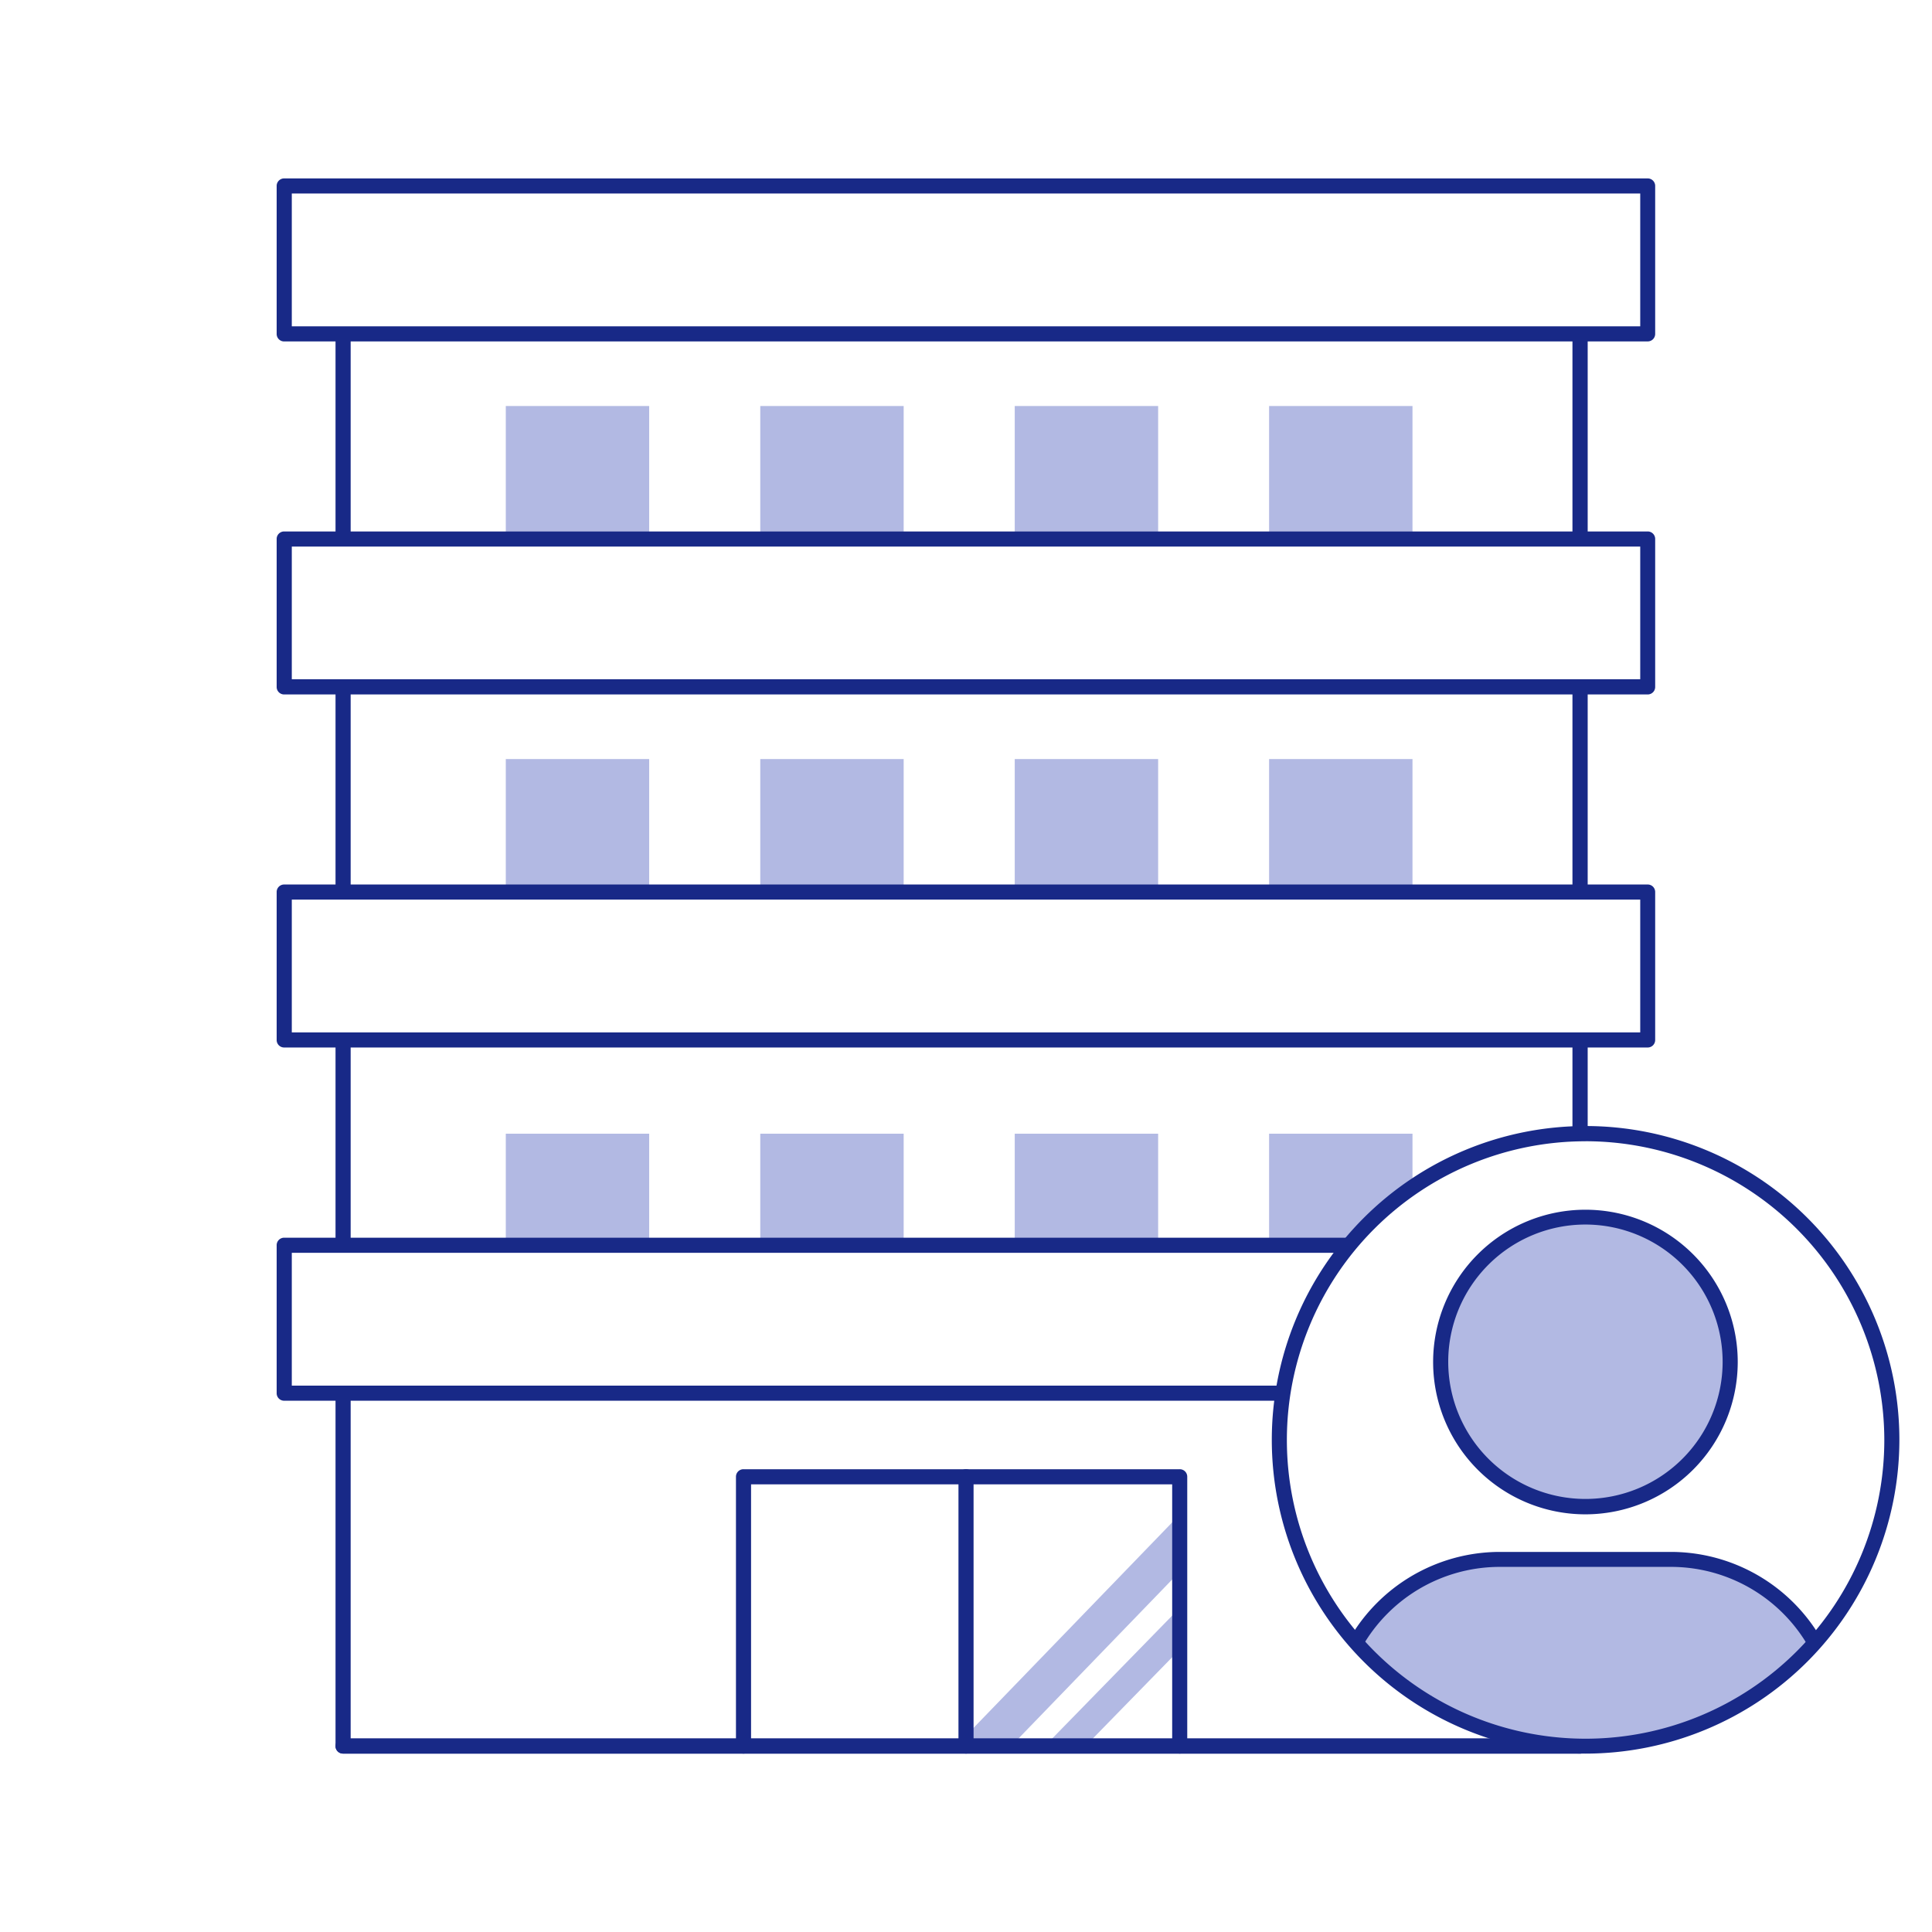
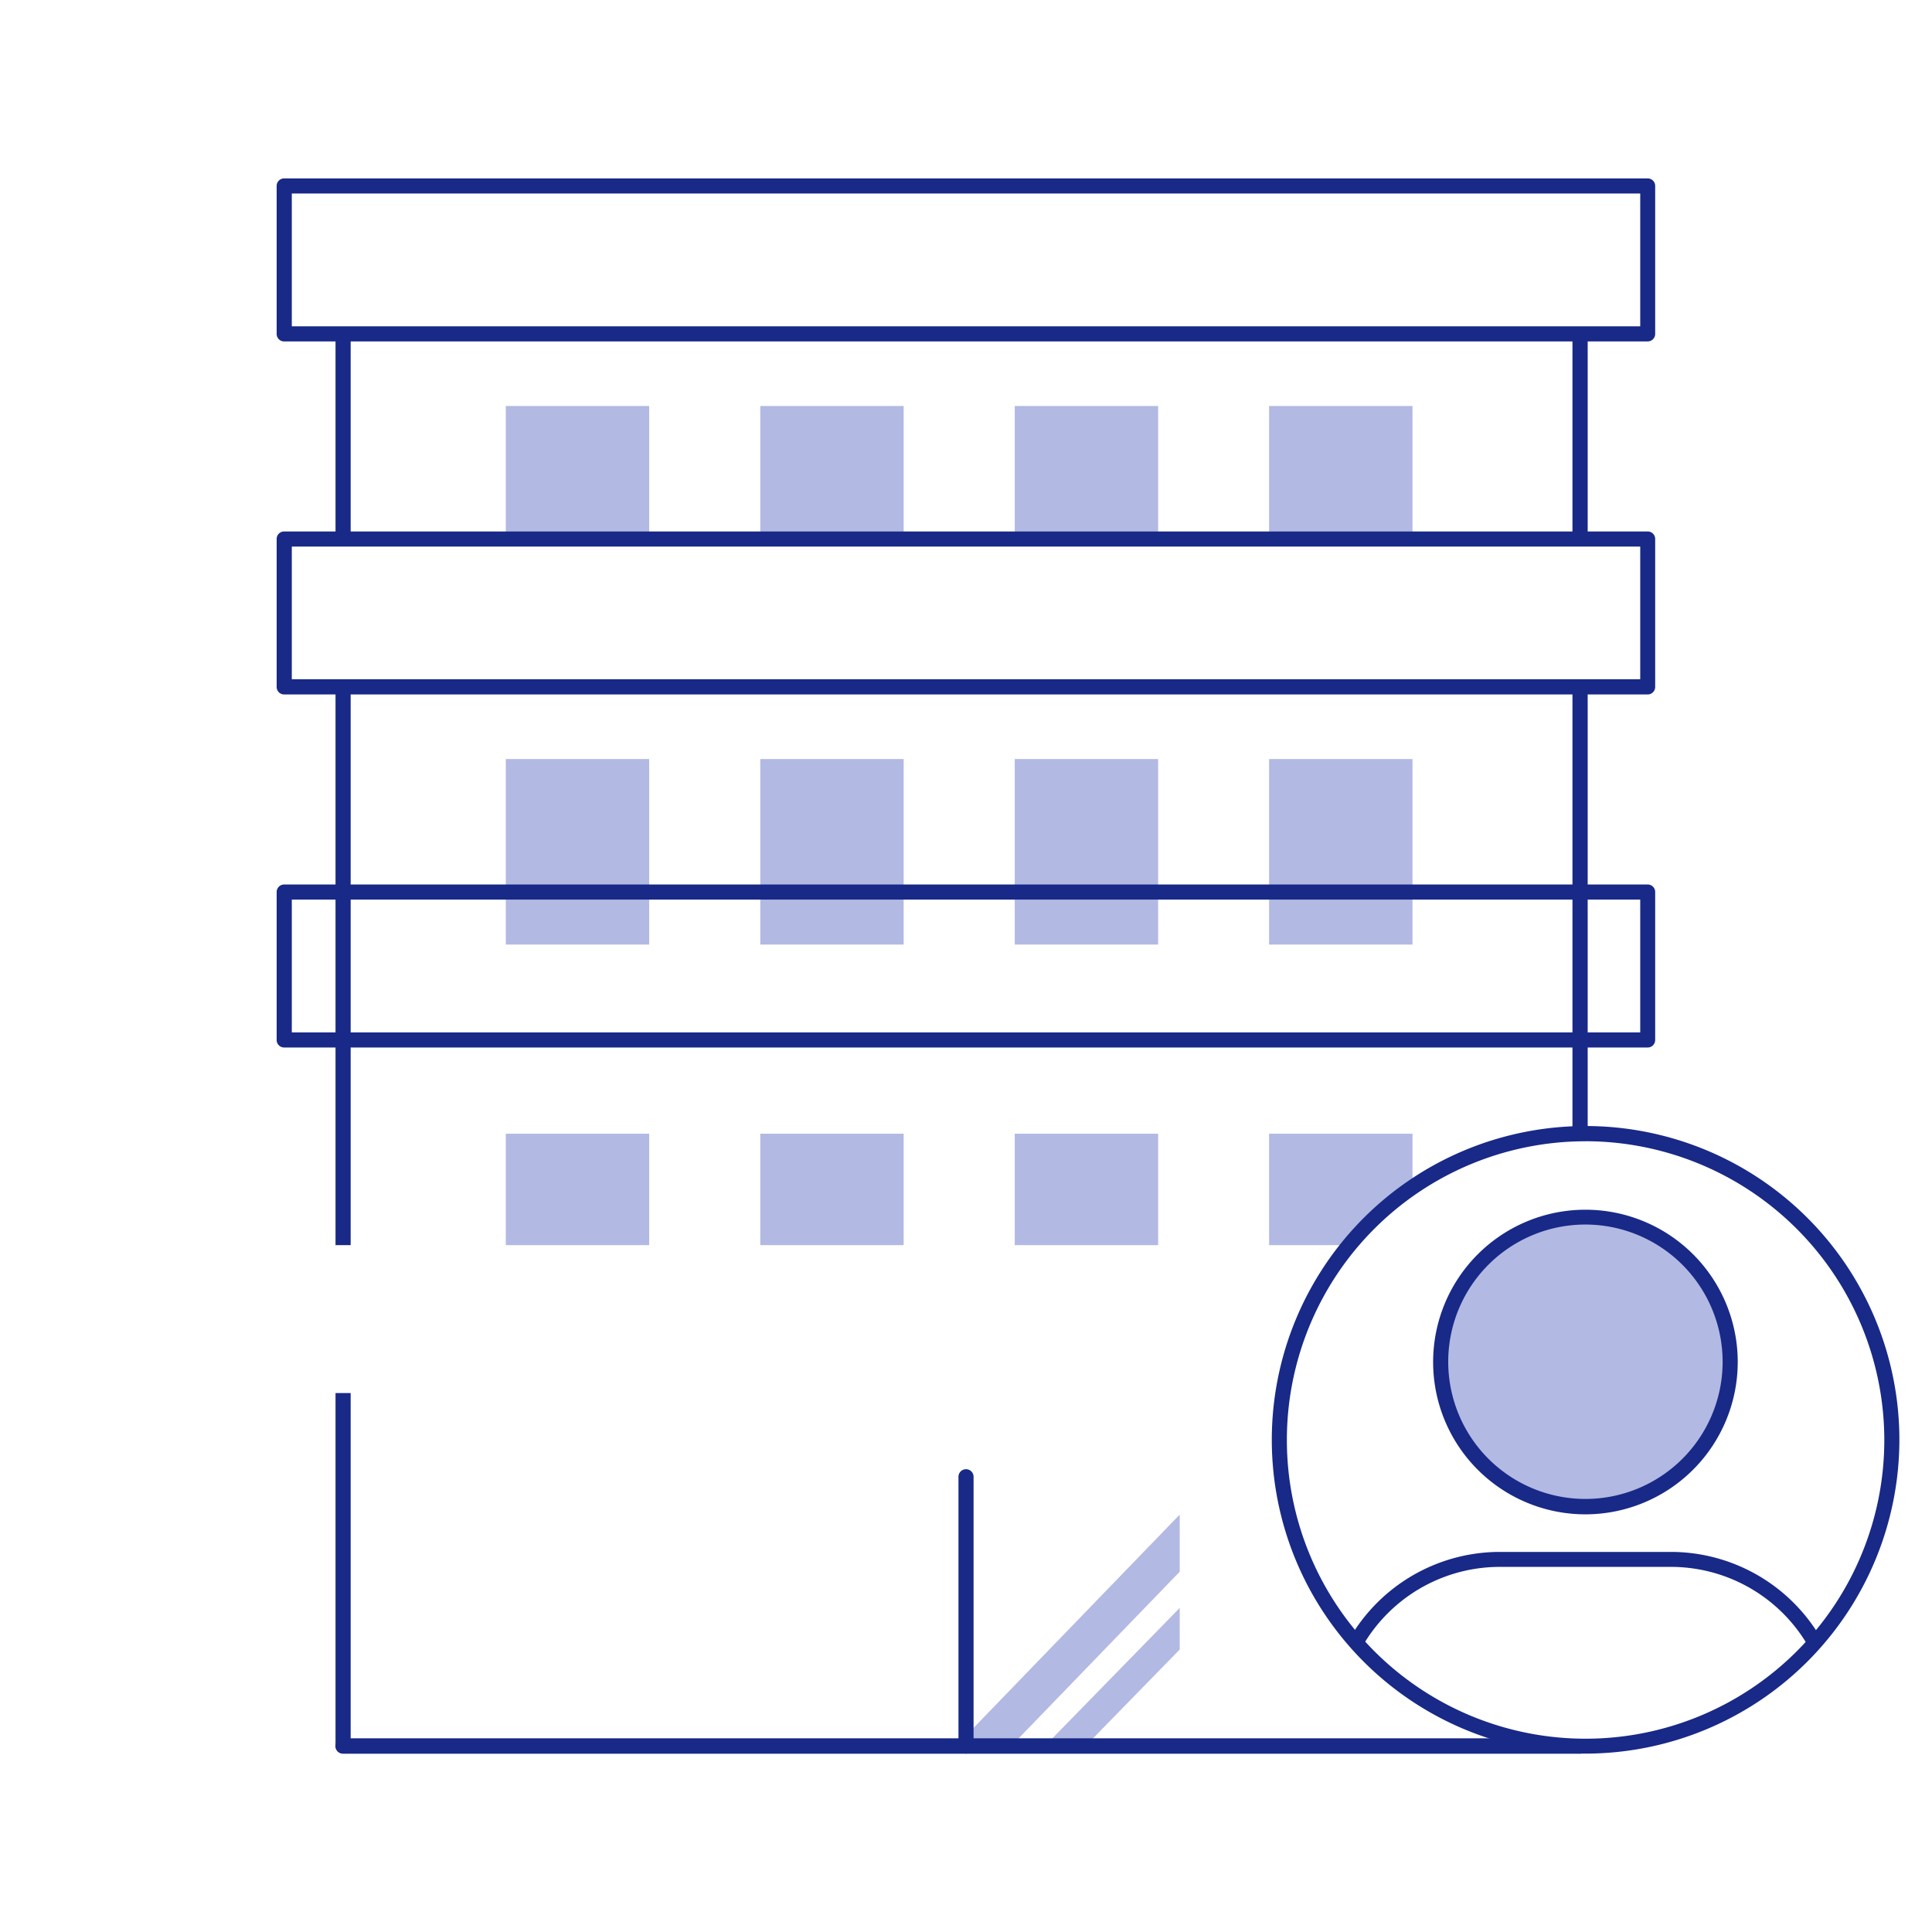
<svg xmlns="http://www.w3.org/2000/svg" width="60" height="60">
  <defs>
    <clipPath id="a">
      <path fill="none" d="M0 0h6.637v8.363H0z" />
    </clipPath>
    <clipPath id="b">
      <circle cx="9.511" cy="9.511" r="9.511" fill="#fff" />
    </clipPath>
  </defs>
  <path fill="#fff" d="M0 0h60v60H0z" />
  <g transform="translate(30 45.862)" clip-path="url(#a)" fill="#b2b9e3">
    <path d="M-.293 8.344 6.64 1.172l.886.857L.594 9.2zM2.69 9.408l-.717-.558 5.077-5.2.717.558Z" />
  </g>
  <path d="M49.068 54.459H10.654a.232.232 0 0 1-.234-.234V7.612a.232.232 0 0 1 .234-.234h38.419a.232.232 0 0 1 .234.234v46.613a.232.232 0 0 1-.234.234Zm-38.184-.469h37.95V7.847H10.89V53.99Z" fill="#182987" />
  <path fill="#b2b9e3" d="M15.708 12.609h4.453v5.761h-4.453zM23.611 12.609h4.453v5.761h-4.453zM31.514 12.609h4.453v5.761h-4.453zM39.413 12.609h4.453v5.761h-4.453zM15.708 23.573h4.453v5.761h-4.453zM23.611 23.573h4.453v5.761h-4.453zM31.514 23.573h4.453v5.761h-4.453zM39.413 23.573h4.453v5.761h-4.453zM15.708 35.208h4.453v5.761h-4.453zM23.611 35.208h4.453v5.761h-4.453zM31.514 35.208h4.453v5.761h-4.453zM39.413 35.208h4.453v5.761h-4.453z" />
  <path fill="#fff" d="M8.826 5.775h42.342v4.594H8.826z" />
  <path d="M51.173 10.604H8.826a.232.232 0 0 1-.234-.234V5.775a.232.232 0 0 1 .234-.234h42.343a.232.232 0 0 1 .234.234v4.594a.232.232 0 0 1-.234.234Zm-42.111-.469h41.877V6.01H9.062v4.125Z" fill="#182987" />
  <path fill="#fff" d="M8.826 16.739h42.342v4.594H8.826z" />
  <path d="M51.173 21.567H8.826a.232.232 0 0 1-.234-.234v-4.594a.232.232 0 0 1 .234-.234h42.343a.232.232 0 0 1 .234.234v4.594a.232.232 0 0 1-.234.234Zm-42.111-.472h41.877v-4.121H9.062v4.121Z" fill="#182987" />
-   <path fill="#fff" d="M8.826 27.703h42.342v4.594H8.826z" />
  <path d="M51.173 32.531H8.826a.232.232 0 0 1-.234-.234v-4.594a.232.232 0 0 1 .234-.234h42.343a.232.232 0 0 1 .234.234v4.594a.232.232 0 0 1-.234.234Zm-42.111-.468h41.877v-4.125H9.062v4.125Z" fill="#182987" />
  <path fill="#fff" d="M8.826 38.668h42.342v4.594H8.826z" />
-   <path d="M51.173 43.501H8.826a.232.232 0 0 1-.234-.234v-4.595a.232.232 0 0 1 .234-.234h42.343a.232.232 0 0 1 .234.234v4.594a.232.232 0 0 1-.234.234Zm-42.111-.469h41.877v-4.125H9.062v4.125ZM36.637 54.459a.232.232 0 0 1-.234-.234v-8.128H23.325v8.128a.234.234 0 0 1-.469 0v-8.363a.232.232 0 0 1 .234-.234h13.547a.232.232 0 0 1 .234.234v8.363a.232.232 0 0 1-.234.234Z" fill="#182987" />
  <path d="M30 54.459a.232.232 0 0 1-.234-.234v-8.363a.234.234 0 0 1 .469 0v8.363a.232.232 0 0 1-.235.234Z" fill="#182987" />
  <path d="M49.068 54.46H10.654a.234.234 0 0 1 0-.469h38.419a.234.234 0 0 1 0 .469Z" fill="#182987" />
  <g transform="translate(39.726 35.203)">
    <circle cx="9.511" cy="9.511" r="9.511" fill="#fff" />
    <g clip-path="url(#b)">
-       <path d="M17.325 23.179v-4.8a5.153 5.153 0 0 0-5.156-5.156h-5.32a5.153 5.153 0 0 0-5.156 5.156v4.8" fill="#b2b9e3" />
      <path d="M17.325 23.414a.232.232 0 0 1-.234-.234v-4.8a4.927 4.927 0 0 0-4.922-4.922h-5.32a4.927 4.927 0 0 0-4.922 4.922v4.804a.234.234 0 1 1-.469 0v-4.8a5.4 5.4 0 0 1 5.391-5.391h5.32a5.4 5.4 0 0 1 5.391 5.391v4.8a.232.232 0 0 1-.235.23Z" fill="#182987" />
      <path d="M9.51 2.597a4.5 4.5 0 1 0 4.5 4.5 4.5 4.5 0 0 0-4.5-4.5Z" fill="#b2b9e3" />
      <path d="M9.511 11.826a4.73 4.73 0 1 1 4.73-4.73 4.734 4.734 0 0 1-4.73 4.73Zm0-9a4.261 4.261 0 1 0 4.261 4.261 4.267 4.267 0 0 0-4.261-4.261Z" fill="#182987" />
    </g>
  </g>
  <path d="M49.242 54.46a9.745 9.745 0 1 1 9.745-9.745 9.756 9.756 0 0 1-9.745 9.745Zm0-19.017a9.277 9.277 0 1 0 9.277 9.277 9.288 9.288 0 0 0-9.277-9.278Z" fill="#182987" />
</svg>